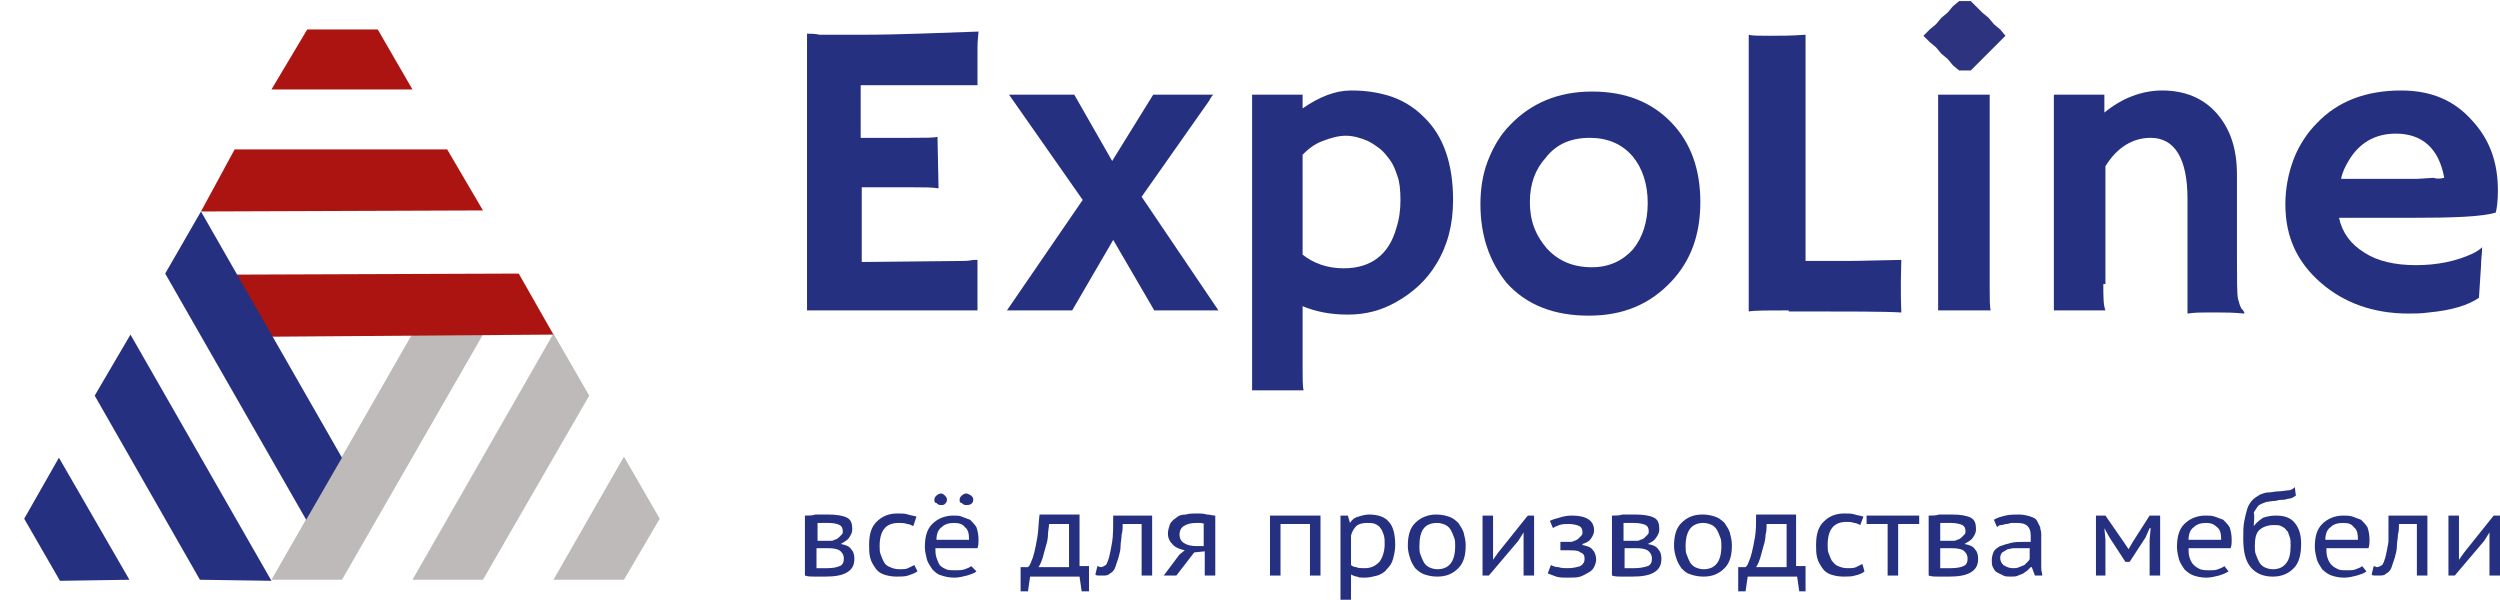
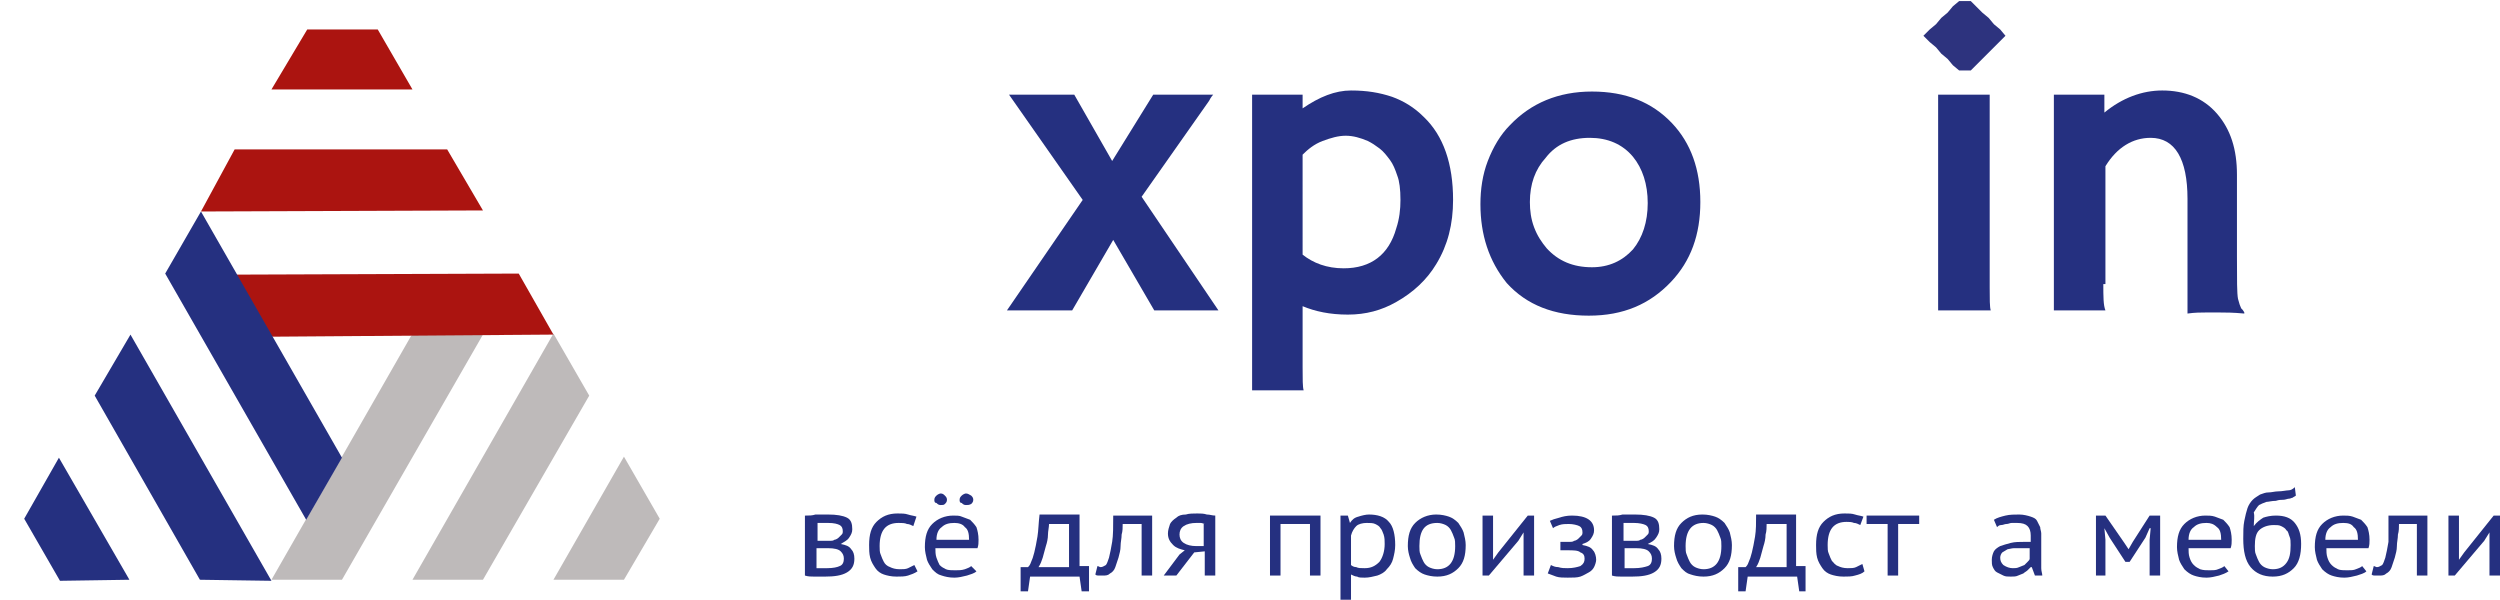
<svg xmlns="http://www.w3.org/2000/svg" version="1.1" id="Layer_2" x="0px" y="0px" viewBox="0 0 237.6 57" style="enable-background:new 0 0 237.6 57;" xml:space="preserve">
  <style type="text/css">
	.st0{fill:#253080;}
	.st1{fill:#2D337E;}
	.st2{fill:#BEBABA;}
	.st3{fill:#AB1410;}
</style>
  <g>
-     <path class="st0" d="M88,8.1h-6.2v5h4.7c1.4,0,2.3,0,2.6-0.1l0.1,4.9c-0.6-0.1-1.4-0.1-2.4-0.1h-4.9v7.1l9.6-0.1   c0.8,0,0.7-0.1,1.2-0.1l0.2,0l0,4.8l-16.2,0V3.2c0.4,0,0.7,0,1.2,0.1l1.4,0c0.9,0,1.9,0,3,0c3,0,7.8-0.2,10.7-0.3   c-0.1,1.2-0.1,0.7-0.1,2.6c0,0.2,0,2.4,0,2.5L88,8.1L88,8.1z" />
    <path class="st0" d="M102.9,19L95.9,9h6.2l3.6,6.3l3.9-6.3h5.7c0,0-0.2,0.2-0.4,0.6l-6.4,9.1l7.3,10.8h-6.1l-3.9-6.7l-3.9,6.7h-6.2   L102.9,19L102.9,19z" />
    <path class="st0" d="M123.8,29.1v5.8c0,1.1,0,1.9,0.1,2.2H119V9h4.8v1.3c1.6-1.1,3.1-1.7,4.6-1.7c1.5,0,2.7,0.2,3.9,0.6   c1.1,0.4,2.1,1,3,1.9c1.9,1.8,2.8,4.5,2.8,7.9c0,2.3-0.5,4.3-1.6,6.1c-0.9,1.5-2.2,2.7-3.8,3.6c-1.4,0.8-2.9,1.2-4.6,1.2   C126.4,29.9,125,29.6,123.8,29.1L123.8,29.1z M123.8,24.2c1,0.8,2.3,1.3,3.9,1.3c2.6,0,4.3-1.3,5-3.8c0.3-0.9,0.4-1.8,0.4-2.7   c0-1-0.1-1.8-0.3-2.3c-0.2-0.6-0.4-1.1-0.7-1.5c-0.3-0.4-0.6-0.8-1-1.1c-0.4-0.3-0.7-0.5-1.1-0.7c-0.7-0.3-1.4-0.5-2.1-0.5   c-0.7,0-1.4,0.2-2.2,0.5c-0.8,0.3-1.4,0.8-1.9,1.3V24.2L123.8,24.2z" />
    <path class="st0" d="M140.7,19.4c0-1.4,0.2-2.8,0.7-4.1c0.5-1.3,1.2-2.5,2.1-3.4c2-2.1,4.6-3.2,7.8-3.2c3.2,0,5.7,1,7.6,3   c1.8,1.9,2.7,4.4,2.7,7.5c0,3.1-0.9,5.6-2.8,7.6c-2,2.1-4.5,3.2-7.8,3.2c-3.3,0-5.9-1-7.8-3.1C141.5,24.8,140.7,22.3,140.7,19.4   L140.7,19.4z M145.4,19.2c0,0.8,0.1,1.6,0.4,2.4c0.3,0.8,0.7,1.4,1.2,2c1.1,1.2,2.5,1.8,4.3,1.8c1.6,0,2.9-0.6,3.9-1.7   c0.9-1.1,1.4-2.6,1.4-4.4c0-1.8-0.5-3.3-1.4-4.4c-1-1.2-2.4-1.8-4.1-1.8c-1.8,0-3.2,0.6-4.2,1.9C145.9,16.1,145.4,17.5,145.4,19.2   L145.4,19.2z" />
-     <path class="st0" d="M170,29.5c-1.9,0-3.2,0-3.8,0.1V3.3c0.3,0.1,1,0.1,2,0.1c1,0,2.1,0,3.4-0.1v21.5h4.1c1.2,0,4.3-0.1,5-0.1   c-0.1,3.1,0,4.8,0,4.9v0.1c-1.3-0.1-5.7-0.1-8.7-0.1H170L170,29.5z" />
    <path class="st0" d="M189.1,27.3c0,1.1,0,1.9,0.1,2.2h-5V9h4.9V27.3L189.1,27.3z" />
    <path class="st0" d="M199.9,27c0,1.2,0,2,0.2,2.5h-4.9V9h4.8v1.7c1.7-1.4,3.6-2.1,5.5-2.1c2.1,0,3.9,0.7,5.2,2.2   c1.3,1.5,1.9,3.4,1.9,5.8v7.8c0,2.2,0,3.5,0.1,4c0.1,0.4,0.2,0.7,0.3,0.9c0.1,0.1,0.2,0.2,0.3,0.4l0,0.1c-1.1-0.1-1.8-0.1-2.3-0.1   h-1.4c-0.4,0-1,0-1.7,0.1V18.9c0-3.8-1.2-5.8-3.5-5.8c-1.7,0-3.2,0.9-4.3,2.7V27L199.9,27z" />
-     <path class="st0" d="M217.2,19.4c0-1.5,0.3-3,0.8-4.3c0.5-1.3,1.3-2.5,2.2-3.4c2-2.1,4.7-3.1,8-3.1c2.8,0,5,0.9,6.7,2.8   c1.7,1.8,2.5,4,2.5,6.7c0,1-0.1,1.7-0.2,2.1c-1.3,0.4-4,0.5-8,0.5h-6.9c0.3,1.4,1.1,2.5,2.4,3.3c1.2,0.8,2.9,1.2,4.9,1.2   c2.1,0,3.9-0.4,5.4-1.1c0.4-0.2,0.7-0.4,0.9-0.6c0,0.6-0.1,1.1-0.1,1.7l-0.2,3.1c-1,0.7-2.6,1.2-4.8,1.4c-0.7,0.1-1.3,0.1-1.9,0.1   c-3.3,0-6.1-1-8.3-2.9C218.3,24.9,217.2,22.5,217.2,19.4L217.2,19.4z M232.3,16.9c-0.5-2.8-2.1-4.2-4.6-4.2c-2,0-3.5,0.9-4.5,2.6   c-0.3,0.5-0.6,1.1-0.7,1.7c0.3,0,0.7,0,1.2,0h1.5c0.5,0,1,0,1.4,0h1.1c0.7,0,1.3,0,2,0l1.6-0.1C231.5,17,231.9,17,232.3,16.9   L232.3,16.9z" />
    <polygon class="st1" points="190.1,2.8 189.5,2.3 189,1.7 188.4,1.2 187.8,0.6 187.8,0.6 187.3,0.1 187.3,0.1 186.2,0.1 185.6,0.6    185.1,1.2 184.5,1.7 184,2.3 183.4,2.8 182.8,3.4 183.4,4 184,4.5 184.5,5.1 185.1,5.6 185.6,6.2 186.2,6.7 187.3,6.7 187.8,6.2    188.4,5.6 188.9,5.1 189.5,4.5 190.1,3.9 190.6,3.4 190.1,2.8  " />
  </g>
  <g>
    <path class="st0" d="M76.6,49c0.3,0,0.6,0,0.9-0.1c0.3,0,0.7,0,1.2,0c0.8,0,1.4,0.1,1.8,0.3c0.4,0.2,0.5,0.6,0.5,1.1   c0,0.3-0.1,0.5-0.3,0.8c-0.2,0.3-0.5,0.4-0.8,0.6v0c0.5,0.1,0.8,0.2,1,0.5c0.2,0.2,0.3,0.5,0.3,0.9c0,0.6-0.2,1-0.7,1.3   c-0.5,0.3-1.2,0.4-2.1,0.4c-0.4,0-0.7,0-1,0c-0.3,0-0.6,0-0.9-0.1V49L76.6,49z M78.9,51.4c0.1,0,0.3,0,0.4-0.1   c0.1,0,0.3-0.1,0.4-0.2c0.1-0.1,0.2-0.2,0.3-0.3c0.1-0.1,0.1-0.2,0.1-0.3c0-0.3-0.1-0.5-0.3-0.6c-0.2-0.1-0.5-0.2-1.1-0.2   c-0.3,0-0.5,0-0.6,0c-0.2,0-0.3,0-0.4,0v1.7H78.9L78.9,51.4z M77.6,54c0.2,0,0.3,0,0.5,0c0.1,0,0.3,0,0.5,0c0.6,0,1-0.1,1.2-0.2   c0.3-0.1,0.4-0.4,0.4-0.7c0-0.3-0.1-0.5-0.3-0.7c-0.2-0.2-0.6-0.3-1.2-0.3h-1.1V54L77.6,54z" />
    <path class="st0" d="M87.2,54.3c-0.3,0.2-0.6,0.3-0.9,0.4c-0.3,0.1-0.7,0.1-1.1,0.1c-0.5,0-0.9-0.1-1.2-0.2   c-0.3-0.1-0.6-0.3-0.8-0.6c-0.2-0.3-0.4-0.6-0.5-1c-0.1-0.4-0.1-0.8-0.1-1.2c0-1,0.2-1.7,0.7-2.2c0.5-0.5,1.1-0.8,2-0.8   c0.4,0,0.7,0,1,0.1c0.3,0.1,0.5,0.1,0.8,0.2L86.8,50c-0.2-0.1-0.4-0.2-0.6-0.2c-0.2-0.1-0.5-0.1-0.8-0.1c-1.2,0-1.8,0.7-1.8,2.2   c0,0.3,0,0.6,0.1,0.8c0.1,0.3,0.2,0.5,0.3,0.7c0.1,0.2,0.3,0.4,0.6,0.5c0.2,0.1,0.5,0.2,0.9,0.2c0.3,0,0.6,0,0.8-0.1   c0.2-0.1,0.4-0.2,0.6-0.3L87.2,54.3L87.2,54.3z" />
    <path class="st0" d="M92.8,54.3c-0.2,0.2-0.6,0.3-0.9,0.4c-0.4,0.1-0.8,0.2-1.2,0.2c-0.5,0-0.9-0.1-1.2-0.2   c-0.4-0.1-0.6-0.3-0.9-0.6c-0.2-0.3-0.4-0.6-0.5-0.9c-0.1-0.4-0.2-0.8-0.2-1.2c0-1,0.2-1.7,0.7-2.2c0.5-0.5,1.2-0.8,2-0.8   c0.3,0,0.6,0,0.8,0.1c0.3,0.1,0.5,0.2,0.8,0.3c0.2,0.2,0.4,0.4,0.6,0.7c0.1,0.3,0.2,0.7,0.2,1.2c0,0.3,0,0.5-0.1,0.8h-4   c0,0.3,0,0.6,0.1,0.9c0.1,0.3,0.2,0.5,0.3,0.7c0.2,0.2,0.4,0.3,0.6,0.4c0.2,0.1,0.6,0.1,0.9,0.1c0.3,0,0.6,0,0.9-0.1   c0.3-0.1,0.5-0.2,0.6-0.3L92.8,54.3L92.8,54.3z M88.8,47.5c0-0.2,0.1-0.3,0.2-0.4c0.1-0.1,0.3-0.2,0.4-0.2c0.2,0,0.3,0.1,0.4,0.2   c0.1,0.1,0.2,0.2,0.2,0.4c0,0.2-0.1,0.3-0.2,0.4C89.7,48,89.6,48,89.4,48c-0.2,0-0.3-0.1-0.4-0.2C88.8,47.8,88.8,47.6,88.8,47.5   L88.8,47.5z M90.7,49.7c-0.5,0-0.9,0.1-1.2,0.4c-0.3,0.2-0.5,0.6-0.5,1.2h3.1c0-0.6-0.1-1-0.4-1.2C91.5,49.8,91.1,49.7,90.7,49.7   L90.7,49.7z M91.2,47.5c0-0.2,0.1-0.3,0.2-0.4c0.1-0.1,0.3-0.2,0.4-0.2c0.2,0,0.3,0.1,0.5,0.2c0.1,0.1,0.2,0.2,0.2,0.4   c0,0.2-0.1,0.3-0.2,0.4C92.1,48,92,48,91.8,48c-0.2,0-0.3-0.1-0.4-0.2C91.2,47.8,91.2,47.6,91.2,47.5L91.2,47.5z" />
    <path class="st0" d="M103.5,56.2h-0.7l-0.2-1.4h-4.7l-0.2,1.4h-0.7v-2.3h0.7c0.1-0.1,0.2-0.2,0.3-0.5c0.1-0.2,0.2-0.5,0.3-0.9   c0.1-0.4,0.2-0.9,0.3-1.5c0.1-0.6,0.1-1.3,0.2-2.1h3.8v4.9h0.9V56.2L103.5,56.2z M101.6,53.9v-4.1h-1.9c0,0.3-0.1,0.7-0.1,1   c0,0.4-0.1,0.8-0.2,1.1c-0.1,0.4-0.2,0.7-0.3,1.1c-0.1,0.3-0.2,0.6-0.4,0.9H101.6L101.6,53.9z" />
    <path class="st0" d="M108.5,49.8h-1.8c0,0.3,0,0.7-0.1,1c0,0.4-0.1,0.7-0.1,1.1c0,0.4-0.1,0.7-0.2,1.1c-0.1,0.3-0.2,0.6-0.3,0.9   c-0.1,0.3-0.3,0.5-0.5,0.6c-0.2,0.2-0.4,0.2-0.7,0.2c-0.2,0-0.3,0-0.4,0c-0.1,0-0.2,0-0.3-0.1l0.2-0.8c0.1,0,0.2,0.1,0.3,0.1   c0.2,0,0.3-0.1,0.5-0.2c0.1-0.1,0.2-0.4,0.3-0.7c0.1-0.4,0.2-0.9,0.3-1.5c0.1-0.6,0.1-1.5,0.1-2.5h3.7v5.7h-1V49.8L108.5,49.8z" />
    <path class="st0" d="M114.5,52.4l-1,0.1l-1.7,2.2h-1.2l1.5-2l0.5-0.4c-0.4-0.1-0.8-0.2-1.1-0.5c-0.3-0.3-0.5-0.6-0.5-1.1   c0-0.3,0.1-0.6,0.2-0.9c0.1-0.2,0.3-0.4,0.6-0.6c0.2-0.2,0.5-0.3,0.9-0.3c0.3-0.1,0.7-0.1,1.1-0.1c0.3,0,0.6,0,0.9,0.1   c0.3,0,0.5,0.1,0.8,0.1v5.7h-1V52.4L114.5,52.4z M114.5,49.8c-0.1,0-0.2-0.1-0.4-0.1c-0.1,0-0.3,0-0.4,0c-0.5,0-0.9,0.1-1.2,0.3   c-0.3,0.2-0.4,0.5-0.4,0.8c0,0.3,0.1,0.6,0.4,0.8c0.3,0.2,0.7,0.3,1.2,0.3h0h0.1c0,0,0.1,0,0.2,0c0.1,0,0.2,0,0.4,0V49.8   L114.5,49.8z" />
    <polygon class="st0" points="124.5,49.8 121.7,49.8 121.7,54.7 120.7,54.7 120.7,49 125.5,49 125.5,54.7 124.5,54.7 124.5,49.8     " />
    <path class="st0" d="M127.4,49h0.7l0.2,0.7h0c0.2-0.3,0.4-0.5,0.8-0.6c0.3-0.1,0.7-0.2,1-0.2c0.8,0,1.5,0.2,1.9,0.7   c0.4,0.4,0.6,1.2,0.6,2.2c0,0.5-0.1,0.9-0.2,1.3c-0.1,0.4-0.3,0.7-0.6,1c-0.2,0.3-0.6,0.5-0.9,0.6c-0.4,0.1-0.8,0.2-1.2,0.2   c-0.3,0-0.6,0-0.7-0.1c-0.2,0-0.4-0.1-0.6-0.2V57h-1V49L127.4,49z M129.9,49.7c-0.4,0-0.8,0.1-1,0.3c-0.2,0.2-0.4,0.5-0.5,0.9v2.8   c0.1,0.1,0.3,0.2,0.5,0.2c0.2,0.1,0.4,0.1,0.8,0.1c0.6,0,1-0.2,1.4-0.6c0.3-0.4,0.5-1,0.5-1.7c0-0.3,0-0.6-0.1-0.9   c-0.1-0.3-0.2-0.5-0.3-0.6c-0.1-0.2-0.3-0.3-0.5-0.4C130.5,49.7,130.2,49.7,129.9,49.7L129.9,49.7z" />
    <path class="st0" d="M133.8,51.9c0-1,0.2-1.7,0.7-2.2c0.5-0.5,1.2-0.8,2-0.8c0.5,0,0.9,0.1,1.2,0.2c0.3,0.1,0.6,0.3,0.9,0.6   c0.2,0.3,0.4,0.6,0.5,0.9c0.1,0.4,0.2,0.8,0.2,1.2c0,1-0.2,1.7-0.7,2.2c-0.5,0.5-1.1,0.8-2,0.8c-0.5,0-0.9-0.1-1.2-0.2   c-0.3-0.1-0.6-0.3-0.9-0.6c-0.2-0.3-0.4-0.6-0.5-1C133.9,52.7,133.8,52.3,133.8,51.9L133.8,51.9z M134.9,51.9c0,0.3,0,0.6,0.1,0.8   c0.1,0.3,0.2,0.5,0.3,0.7c0.1,0.2,0.3,0.4,0.5,0.5c0.2,0.1,0.5,0.2,0.8,0.2c1.1,0,1.7-0.7,1.7-2.2c0-0.3,0-0.6-0.1-0.8   c-0.1-0.3-0.2-0.5-0.3-0.7c-0.1-0.2-0.3-0.4-0.5-0.5c-0.2-0.1-0.5-0.2-0.8-0.2C135.4,49.7,134.9,50.4,134.9,51.9L134.9,51.9z" />
    <polygon class="st0" points="144.8,51.3 144.8,50.6 144.8,50.6 144.3,51.4 141.5,54.7 140.9,54.7 140.9,49 141.9,49 141.9,52.5    141.9,53.2 141.9,53.2 142.4,52.5 145.2,49 145.8,49 145.8,54.7 144.8,54.7 144.8,51.3  " />
    <path class="st0" d="M148.3,52.2v-0.7h0.9c0.1,0,0.3,0,0.4-0.1c0.1,0,0.3-0.1,0.4-0.2c0.1-0.1,0.2-0.2,0.3-0.3   c0.1-0.1,0.1-0.2,0.1-0.3c0-0.3-0.1-0.5-0.3-0.6c-0.2-0.1-0.6-0.2-1-0.2c-0.3,0-0.6,0-0.9,0.1c-0.3,0.1-0.5,0.2-0.6,0.3l-0.3-0.7   c0.2-0.1,0.5-0.2,0.9-0.3c0.3-0.1,0.7-0.2,1.2-0.2c1.4,0,2.1,0.5,2.1,1.4c0,0.3-0.1,0.5-0.3,0.8c-0.2,0.3-0.5,0.4-0.8,0.5v0.1   c0.5,0.1,0.8,0.2,1,0.5c0.2,0.2,0.3,0.6,0.3,0.9c0,0.2-0.1,0.5-0.2,0.7c-0.1,0.2-0.3,0.4-0.5,0.5c-0.2,0.1-0.5,0.3-0.8,0.4   c-0.3,0.1-0.7,0.1-1.2,0.1c-0.4,0-0.8,0-1.1-0.1c-0.3-0.1-0.5-0.2-0.8-0.3l0.3-0.8c0.2,0.1,0.4,0.2,0.7,0.2   c0.3,0.1,0.6,0.1,0.9,0.1c0.5,0,0.9-0.1,1.2-0.2c0.3-0.2,0.4-0.4,0.4-0.7c0-0.3-0.1-0.5-0.4-0.6c-0.2-0.2-0.7-0.2-1.2-0.2H148.3   L148.3,52.2z" />
    <path class="st0" d="M153.3,49c0.3,0,0.6,0,0.9-0.1c0.3,0,0.7,0,1.2,0c0.8,0,1.4,0.1,1.8,0.3c0.4,0.2,0.5,0.6,0.5,1.1   c0,0.3-0.1,0.5-0.3,0.8c-0.2,0.3-0.4,0.4-0.8,0.6v0c0.5,0.1,0.8,0.2,1,0.5c0.2,0.2,0.3,0.5,0.3,0.9c0,0.6-0.2,1-0.7,1.3   c-0.5,0.3-1.2,0.4-2.1,0.4c-0.4,0-0.7,0-1,0c-0.3,0-0.6,0-0.9-0.1V49L153.3,49z M155.5,51.4c0.1,0,0.3,0,0.4-0.1   c0.1,0,0.3-0.1,0.4-0.2c0.1-0.1,0.2-0.2,0.3-0.3c0.1-0.1,0.1-0.2,0.1-0.3c0-0.3-0.1-0.5-0.3-0.6c-0.2-0.1-0.6-0.2-1.1-0.2   c-0.3,0-0.5,0-0.6,0c-0.2,0-0.3,0-0.4,0v1.7H155.5L155.5,51.4z M154.3,54c0.2,0,0.3,0,0.5,0c0.2,0,0.3,0,0.5,0c0.6,0,1-0.1,1.3-0.2   c0.3-0.1,0.4-0.4,0.4-0.7c0-0.3-0.1-0.5-0.3-0.7c-0.2-0.2-0.6-0.3-1.2-0.3h-1.1V54L154.3,54z" />
    <path class="st0" d="M159.1,51.9c0-1,0.2-1.7,0.7-2.2c0.5-0.5,1.1-0.8,2-0.8c0.5,0,0.9,0.1,1.2,0.2c0.3,0.1,0.6,0.3,0.9,0.6   c0.2,0.3,0.4,0.6,0.5,0.9c0.1,0.4,0.2,0.8,0.2,1.2c0,1-0.2,1.7-0.7,2.2c-0.5,0.5-1.1,0.8-2,0.8c-0.5,0-0.9-0.1-1.2-0.2   c-0.4-0.1-0.6-0.3-0.9-0.6c-0.2-0.3-0.4-0.6-0.5-1C159.2,52.7,159.1,52.3,159.1,51.9L159.1,51.9z M160.2,51.9c0,0.3,0,0.6,0.1,0.8   c0.1,0.3,0.2,0.5,0.3,0.7c0.1,0.2,0.3,0.4,0.5,0.5c0.2,0.1,0.5,0.2,0.8,0.2c1.1,0,1.7-0.7,1.7-2.2c0-0.3,0-0.6-0.1-0.8   c-0.1-0.3-0.2-0.5-0.3-0.7c-0.1-0.2-0.3-0.4-0.5-0.5c-0.2-0.1-0.5-0.2-0.8-0.2C160.8,49.7,160.2,50.4,160.2,51.9L160.2,51.9z" />
    <path class="st0" d="M171.7,56.2H171l-0.2-1.4h-4.7l-0.2,1.4h-0.7v-2.3h0.7c0.1-0.1,0.2-0.2,0.3-0.5c0.1-0.2,0.2-0.5,0.3-0.9   c0.1-0.4,0.2-0.9,0.3-1.5c0.1-0.6,0.1-1.3,0.1-2.1h3.8v4.9h0.9V56.2L171.7,56.2z M169.8,53.9v-4.1h-1.9c0,0.3,0,0.7-0.1,1   c0,0.4-0.1,0.8-0.2,1.1c-0.1,0.4-0.2,0.7-0.3,1.1c-0.1,0.3-0.2,0.6-0.4,0.9H169.8L169.8,53.9z" />
    <path class="st0" d="M177.2,54.3c-0.2,0.2-0.5,0.3-0.9,0.4c-0.3,0.1-0.7,0.1-1.1,0.1c-0.5,0-0.9-0.1-1.2-0.2   c-0.3-0.1-0.6-0.3-0.8-0.6c-0.2-0.3-0.4-0.6-0.5-1c-0.1-0.4-0.1-0.8-0.1-1.2c0-1,0.2-1.7,0.7-2.2c0.5-0.5,1.1-0.8,2-0.8   c0.4,0,0.7,0,1,0.1c0.3,0.1,0.5,0.1,0.8,0.2l-0.3,0.8c-0.2-0.1-0.4-0.2-0.6-0.2c-0.2-0.1-0.5-0.1-0.7-0.1c-1.2,0-1.8,0.7-1.8,2.2   c0,0.3,0,0.6,0.1,0.8c0.1,0.3,0.2,0.5,0.3,0.7c0.2,0.2,0.3,0.4,0.6,0.5c0.2,0.1,0.5,0.2,0.9,0.2c0.3,0,0.6,0,0.8-0.1   c0.2-0.1,0.4-0.2,0.6-0.3L177.2,54.3L177.2,54.3z" />
    <polygon class="st0" points="182.4,49.8 180.4,49.8 180.4,54.7 179.4,54.7 179.4,49.8 177.4,49.8 177.4,49 182.4,49 182.4,49.8     " />
-     <path class="st0" d="M183.4,49c0.3,0,0.6,0,0.9-0.1c0.3,0,0.7,0,1.2,0c0.8,0,1.4,0.1,1.8,0.3c0.4,0.2,0.5,0.6,0.5,1.1   c0,0.3-0.1,0.5-0.3,0.8c-0.2,0.3-0.5,0.4-0.8,0.6v0c0.5,0.1,0.8,0.2,1,0.5c0.2,0.2,0.3,0.5,0.3,0.9c0,0.6-0.2,1-0.7,1.3   c-0.5,0.3-1.2,0.4-2.1,0.4c-0.3,0-0.7,0-1,0c-0.3,0-0.6,0-0.9-0.1V49L183.4,49z M185.6,51.4c0.1,0,0.3,0,0.4-0.1   c0.1,0,0.3-0.1,0.4-0.2c0.1-0.1,0.2-0.2,0.3-0.3c0.1-0.1,0.1-0.2,0.1-0.3c0-0.3-0.1-0.5-0.3-0.6c-0.2-0.1-0.6-0.2-1.1-0.2   c-0.3,0-0.5,0-0.6,0c-0.2,0-0.3,0-0.4,0v1.7H185.6L185.6,51.4z M184.4,54c0.2,0,0.3,0,0.5,0c0.2,0,0.3,0,0.5,0c0.6,0,1-0.1,1.2-0.2   c0.3-0.1,0.4-0.4,0.4-0.7c0-0.3-0.1-0.5-0.3-0.7c-0.2-0.2-0.6-0.3-1.2-0.3h-1.1V54L184.4,54z" />
    <path class="st0" d="M189.5,49.4c0.3-0.2,0.7-0.3,1.1-0.4c0.4-0.1,0.9-0.1,1.3-0.1c0.4,0,0.8,0.1,1.1,0.2c0.3,0.1,0.5,0.2,0.6,0.4   c0.1,0.2,0.2,0.4,0.3,0.6c0,0.2,0.1,0.4,0.1,0.6c0,0.5,0,0.9,0,1.3c0,0.4,0,0.8,0,1.2c0,0.3,0,0.5,0,0.8c0,0.3,0.1,0.5,0.1,0.7   h-0.7l-0.3-0.8H193c-0.1,0.1-0.2,0.2-0.3,0.3c-0.1,0.1-0.3,0.2-0.4,0.3c-0.2,0.1-0.3,0.1-0.5,0.2c-0.2,0.1-0.4,0.1-0.7,0.1   c-0.3,0-0.5,0-0.7-0.1c-0.2-0.1-0.4-0.2-0.6-0.3c-0.2-0.1-0.3-0.3-0.4-0.5c-0.1-0.2-0.1-0.4-0.1-0.7c0-0.3,0.1-0.6,0.2-0.8   c0.1-0.2,0.4-0.4,0.6-0.5c0.3-0.1,0.6-0.2,1-0.3c0.4-0.1,0.8-0.1,1.3-0.1h0.3c0.1,0,0.2,0,0.3,0c0-0.2,0-0.4,0-0.6   c0-0.4-0.1-0.7-0.3-0.9c-0.2-0.2-0.5-0.3-1-0.3c-0.1,0-0.3,0-0.5,0c-0.2,0-0.3,0.1-0.5,0.1c-0.2,0-0.3,0.1-0.5,0.1   c-0.2,0-0.3,0.1-0.4,0.2L189.5,49.4L189.5,49.4z M191.3,54c0.2,0,0.4,0,0.6-0.1c0.2-0.1,0.3-0.1,0.5-0.2c0.1-0.1,0.2-0.2,0.3-0.3   c0.1-0.1,0.2-0.2,0.2-0.3v-1c-0.1,0-0.2,0-0.4,0c-0.1,0-0.2,0-0.3,0c-0.3,0-0.5,0-0.8,0c-0.2,0-0.5,0.1-0.6,0.1   c-0.2,0.1-0.3,0.2-0.5,0.3c-0.1,0.1-0.2,0.3-0.2,0.5c0,0.3,0.1,0.5,0.3,0.7C190.7,53.9,191,54,191.3,54L191.3,54z" />
    <polygon class="st0" points="204.3,51.3 204.4,50.2 204.3,50.2 203.9,51.1 202.4,53.4 202,53.4 200.5,51.1 200,50.2 200,50.2    200.1,51.3 200.1,54.7 199.2,54.7 199.2,49 200.1,49 201.9,51.6 202.3,52.2 202.3,52.2 202.7,51.5 204.3,49 205.3,49 205.3,54.7    204.3,54.7 204.3,51.3  " />
    <path class="st0" d="M211.8,54.3c-0.3,0.2-0.6,0.3-0.9,0.4c-0.4,0.1-0.8,0.2-1.2,0.2c-0.5,0-0.9-0.1-1.2-0.2   c-0.3-0.1-0.6-0.3-0.9-0.6c-0.2-0.3-0.4-0.6-0.5-0.9c-0.1-0.4-0.2-0.8-0.2-1.2c0-1,0.2-1.7,0.7-2.2c0.5-0.5,1.2-0.8,2-0.8   c0.3,0,0.6,0,0.9,0.1c0.3,0.1,0.5,0.2,0.8,0.3c0.2,0.2,0.4,0.4,0.6,0.7c0.1,0.3,0.2,0.7,0.2,1.2c0,0.3,0,0.5-0.1,0.8h-4   c0,0.3,0,0.6,0.1,0.9c0.1,0.3,0.2,0.5,0.4,0.7c0.2,0.2,0.4,0.3,0.6,0.4c0.3,0.1,0.6,0.1,0.9,0.1c0.3,0,0.6,0,0.8-0.1   c0.3-0.1,0.5-0.2,0.6-0.3L211.8,54.3L211.8,54.3z M209.7,49.7c-0.5,0-0.9,0.1-1.2,0.4c-0.3,0.2-0.5,0.6-0.5,1.2h3.1   c0-0.6-0.1-1-0.4-1.2C210.4,49.8,210.1,49.7,209.7,49.7L209.7,49.7z" />
    <path class="st0" d="M214.2,50c0.3-0.4,0.6-0.6,0.9-0.8c0.3-0.1,0.7-0.2,1.2-0.2c0.8,0,1.4,0.2,1.8,0.7c0.4,0.5,0.6,1.1,0.6,2   c0,1-0.2,1.8-0.7,2.3c-0.5,0.5-1.1,0.8-2,0.8c-0.9,0-1.6-0.3-2.1-0.9c-0.5-0.6-0.7-1.5-0.7-2.7c0-0.7,0-1.2,0.1-1.7   c0.1-0.5,0.2-0.9,0.3-1.2c0.1-0.3,0.3-0.6,0.5-0.8c0.2-0.2,0.4-0.3,0.7-0.5c0.3-0.1,0.5-0.2,0.8-0.2c0.3,0,0.6-0.1,0.9-0.1   c0.4,0,0.8-0.1,1-0.1c0.2,0,0.4-0.1,0.6-0.3l0.1,0.8c-0.1,0.1-0.2,0.1-0.3,0.2c-0.1,0-0.2,0.1-0.4,0.1c-0.1,0-0.3,0.1-0.5,0.1   c-0.2,0-0.4,0-0.7,0.1c-0.4,0-0.7,0.1-0.9,0.1c-0.3,0.1-0.5,0.2-0.7,0.3c-0.2,0.2-0.3,0.4-0.5,0.7C214.3,49.1,214.2,49.5,214.2,50   L214.2,50L214.2,50z M214.3,51.9c0,0.3,0,0.6,0.1,0.8c0.1,0.3,0.2,0.5,0.3,0.7c0.1,0.2,0.3,0.4,0.5,0.5c0.2,0.1,0.5,0.2,0.8,0.2   c0.6,0,1-0.2,1.3-0.6c0.3-0.4,0.4-0.9,0.4-1.7c0-0.3,0-0.6-0.1-0.8c-0.1-0.2-0.1-0.5-0.3-0.6c-0.1-0.2-0.3-0.3-0.5-0.4   c-0.2-0.1-0.4-0.1-0.7-0.1c-0.6,0-1.1,0.2-1.4,0.5C214.4,50.7,214.3,51.2,214.3,51.9L214.3,51.9z" />
    <path class="st0" d="M224.9,54.3c-0.2,0.2-0.6,0.3-0.9,0.4c-0.4,0.1-0.8,0.2-1.2,0.2c-0.5,0-0.9-0.1-1.2-0.2   c-0.3-0.1-0.6-0.3-0.9-0.6c-0.2-0.3-0.4-0.6-0.5-0.9c-0.1-0.4-0.2-0.8-0.2-1.2c0-1,0.2-1.7,0.7-2.2c0.5-0.5,1.2-0.8,2-0.8   c0.3,0,0.6,0,0.9,0.1c0.3,0.1,0.5,0.2,0.8,0.3c0.2,0.2,0.4,0.4,0.6,0.7c0.1,0.3,0.2,0.7,0.2,1.2c0,0.3,0,0.5-0.1,0.8h-4   c0,0.3,0,0.6,0.1,0.9c0.1,0.3,0.2,0.5,0.4,0.7c0.2,0.2,0.4,0.3,0.6,0.4c0.2,0.1,0.6,0.1,0.9,0.1c0.3,0,0.6,0,0.8-0.1   c0.3-0.1,0.5-0.2,0.6-0.3L224.9,54.3L224.9,54.3z M222.7,49.7c-0.5,0-0.9,0.1-1.2,0.4c-0.3,0.2-0.5,0.6-0.5,1.2h3.1   c0-0.6-0.1-1-0.4-1.2C223.5,49.8,223.2,49.7,222.7,49.7L222.7,49.7z" />
    <path class="st0" d="M229.8,49.8H228c0,0.3,0,0.7-0.1,1c0,0.4-0.1,0.7-0.1,1.1c0,0.4-0.1,0.7-0.2,1.1c-0.1,0.3-0.2,0.6-0.3,0.9   c-0.1,0.3-0.3,0.5-0.5,0.6c-0.2,0.2-0.4,0.2-0.7,0.2c-0.2,0-0.3,0-0.4,0c-0.1,0-0.2,0-0.3-0.1l0.2-0.8c0.1,0,0.2,0.1,0.3,0.1   c0.2,0,0.3-0.1,0.5-0.2c0.1-0.1,0.2-0.4,0.3-0.7c0.1-0.4,0.2-0.9,0.3-1.5C227,50.9,227,50,227,49h3.7v5.7h-1V49.8L229.8,49.8z" />
    <polygon class="st0" points="236.6,51.3 236.6,50.6 236.6,50.6 236.1,51.4 233.3,54.7 232.7,54.7 232.7,49 233.7,49 233.7,52.5    233.7,53.2 233.7,53.2 234.2,52.5 237,49 237.6,49 237.6,54.7 236.6,54.7 236.6,51.3  " />
  </g>
  <g>
    <path class="st2" d="M59.3,43.4l-6.7,11.7l6.7,0l3.4-5.8L59.3,43.4L59.3,43.4z M45.9,31.8L32.5,55.1l-6.7,0l13.4-23.4L45.9,31.8   L45.9,31.8z M52.6,31.7L39.2,55.1l6.7,0L56,37.6L52.6,31.7L52.6,31.7z" />
    <path class="st3" d="M39.2,8.5l-3.3-5.7h-6.7l-3.4,5.7H39.2L39.2,8.5z M22.4,26.1l26.9-0.1l3.3,5.8L25.8,32L22.4,26.1L22.4,26.1z    M19.1,20.1L45.9,20l-3.4-5.8H22.3L19.1,20.1L19.1,20.1z" />
    <path class="st0" d="M32.5,43.5L19.1,20.1L15.7,26l13.4,23.4L32.5,43.5L32.5,43.5z M12.3,55.1L5.6,43.5l-3.3,5.8l3.4,5.9L12.3,55.1   L12.3,55.1z M25.8,55.2L12.4,31.8L9,37.6l10,17.5L25.8,55.2L25.8,55.2z" />
  </g>
</svg>